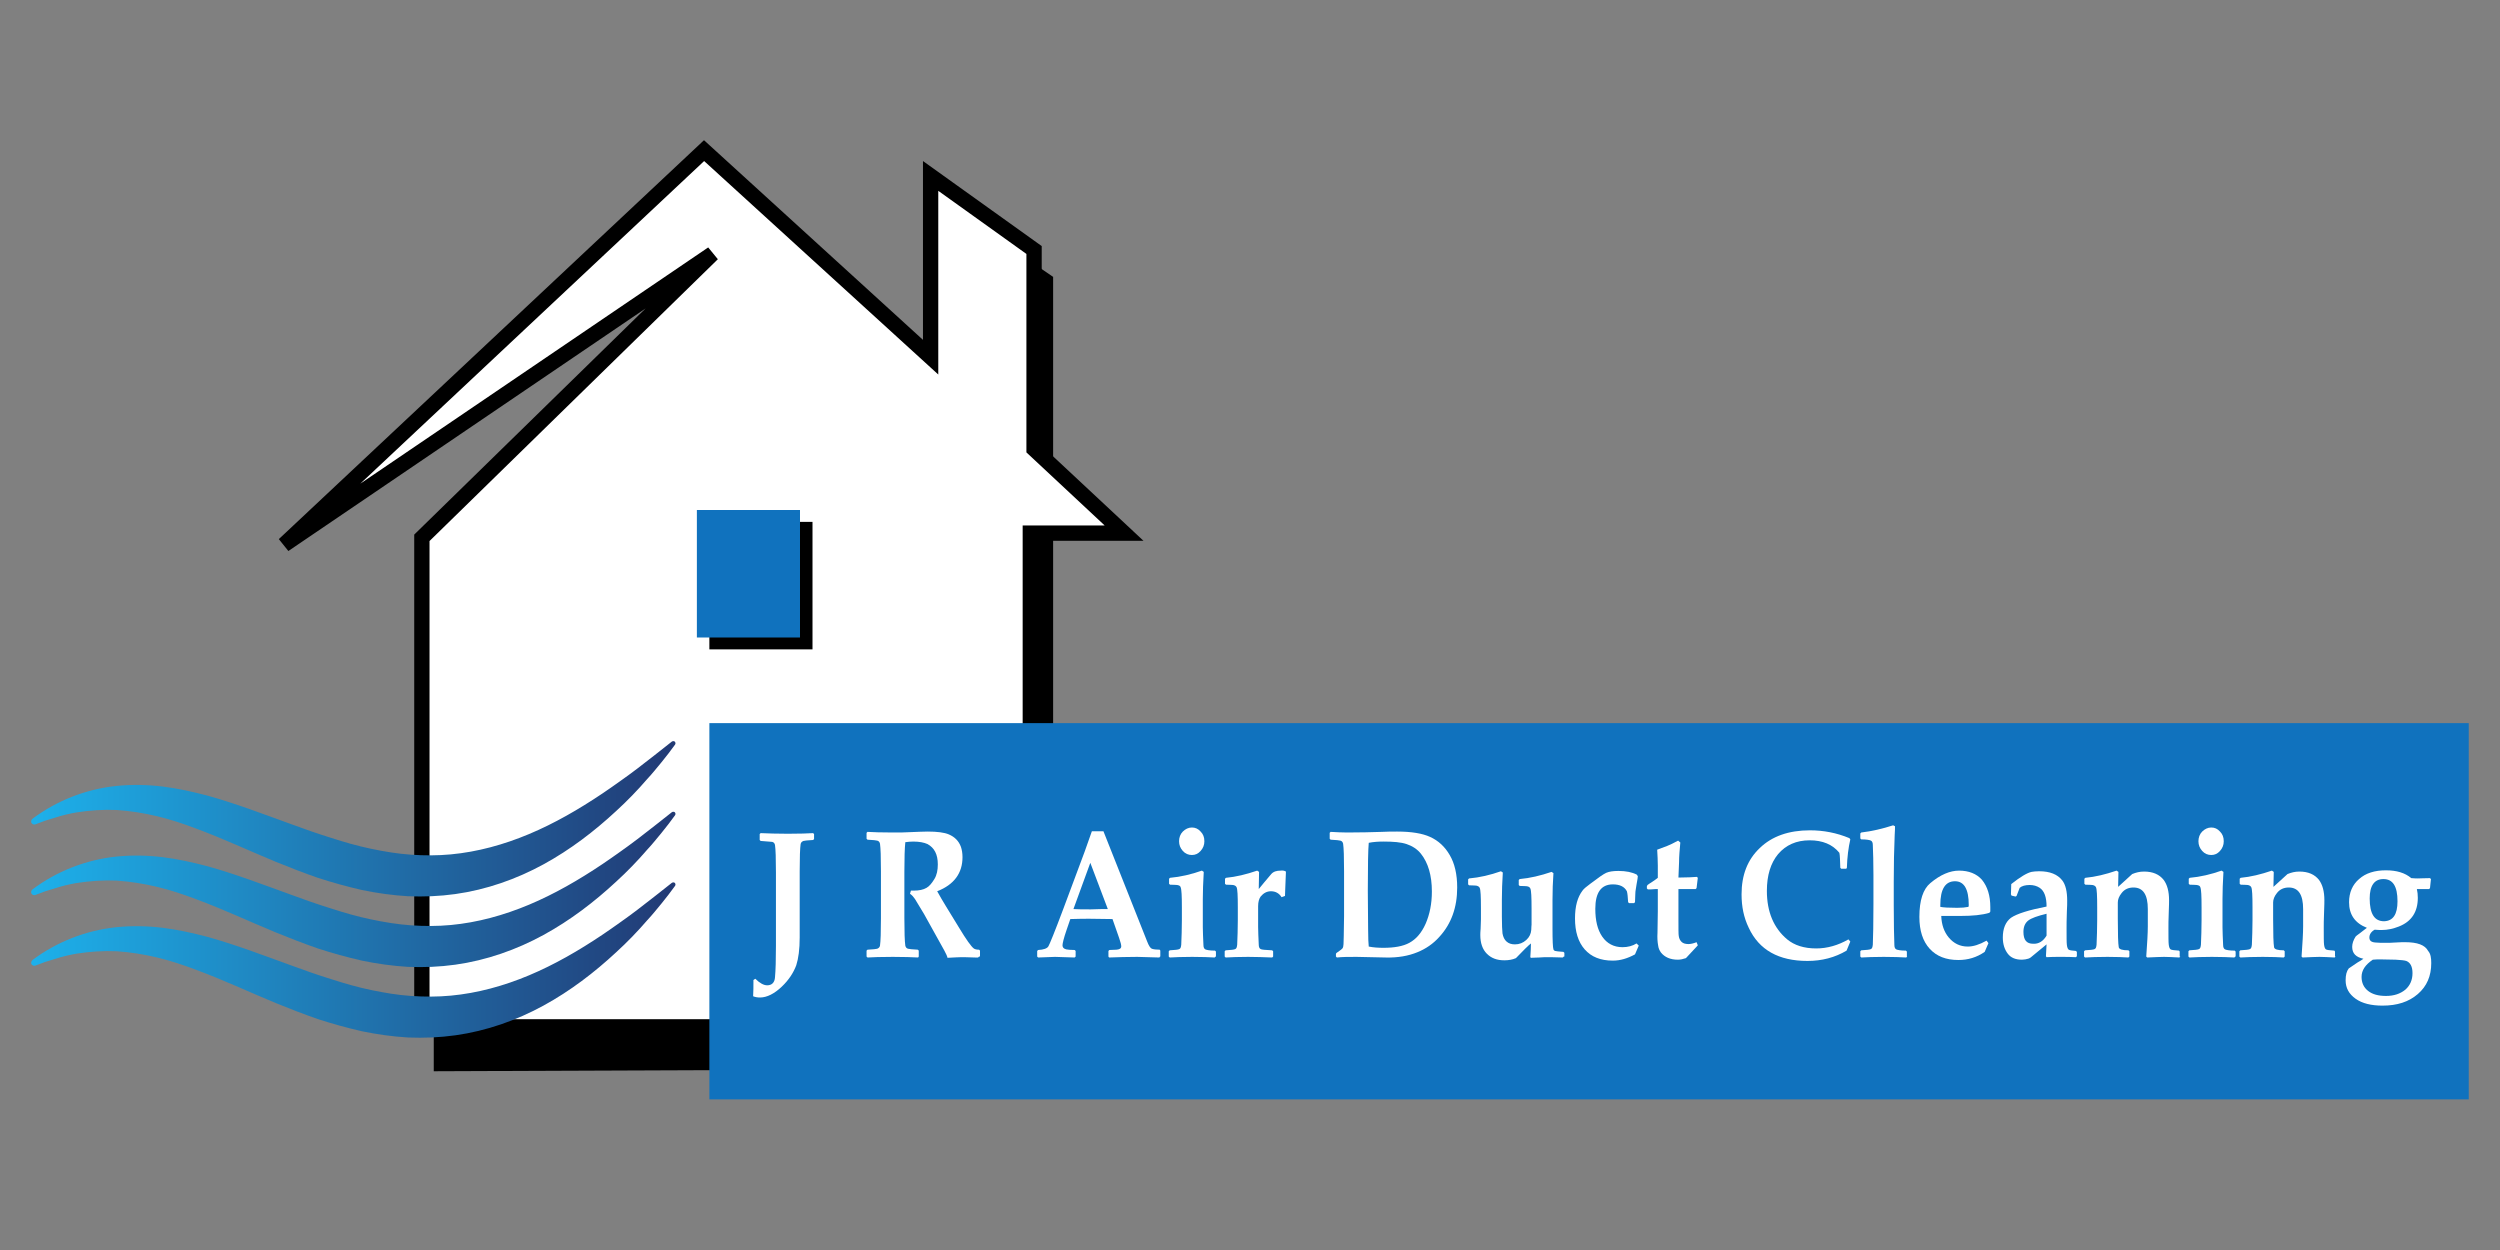
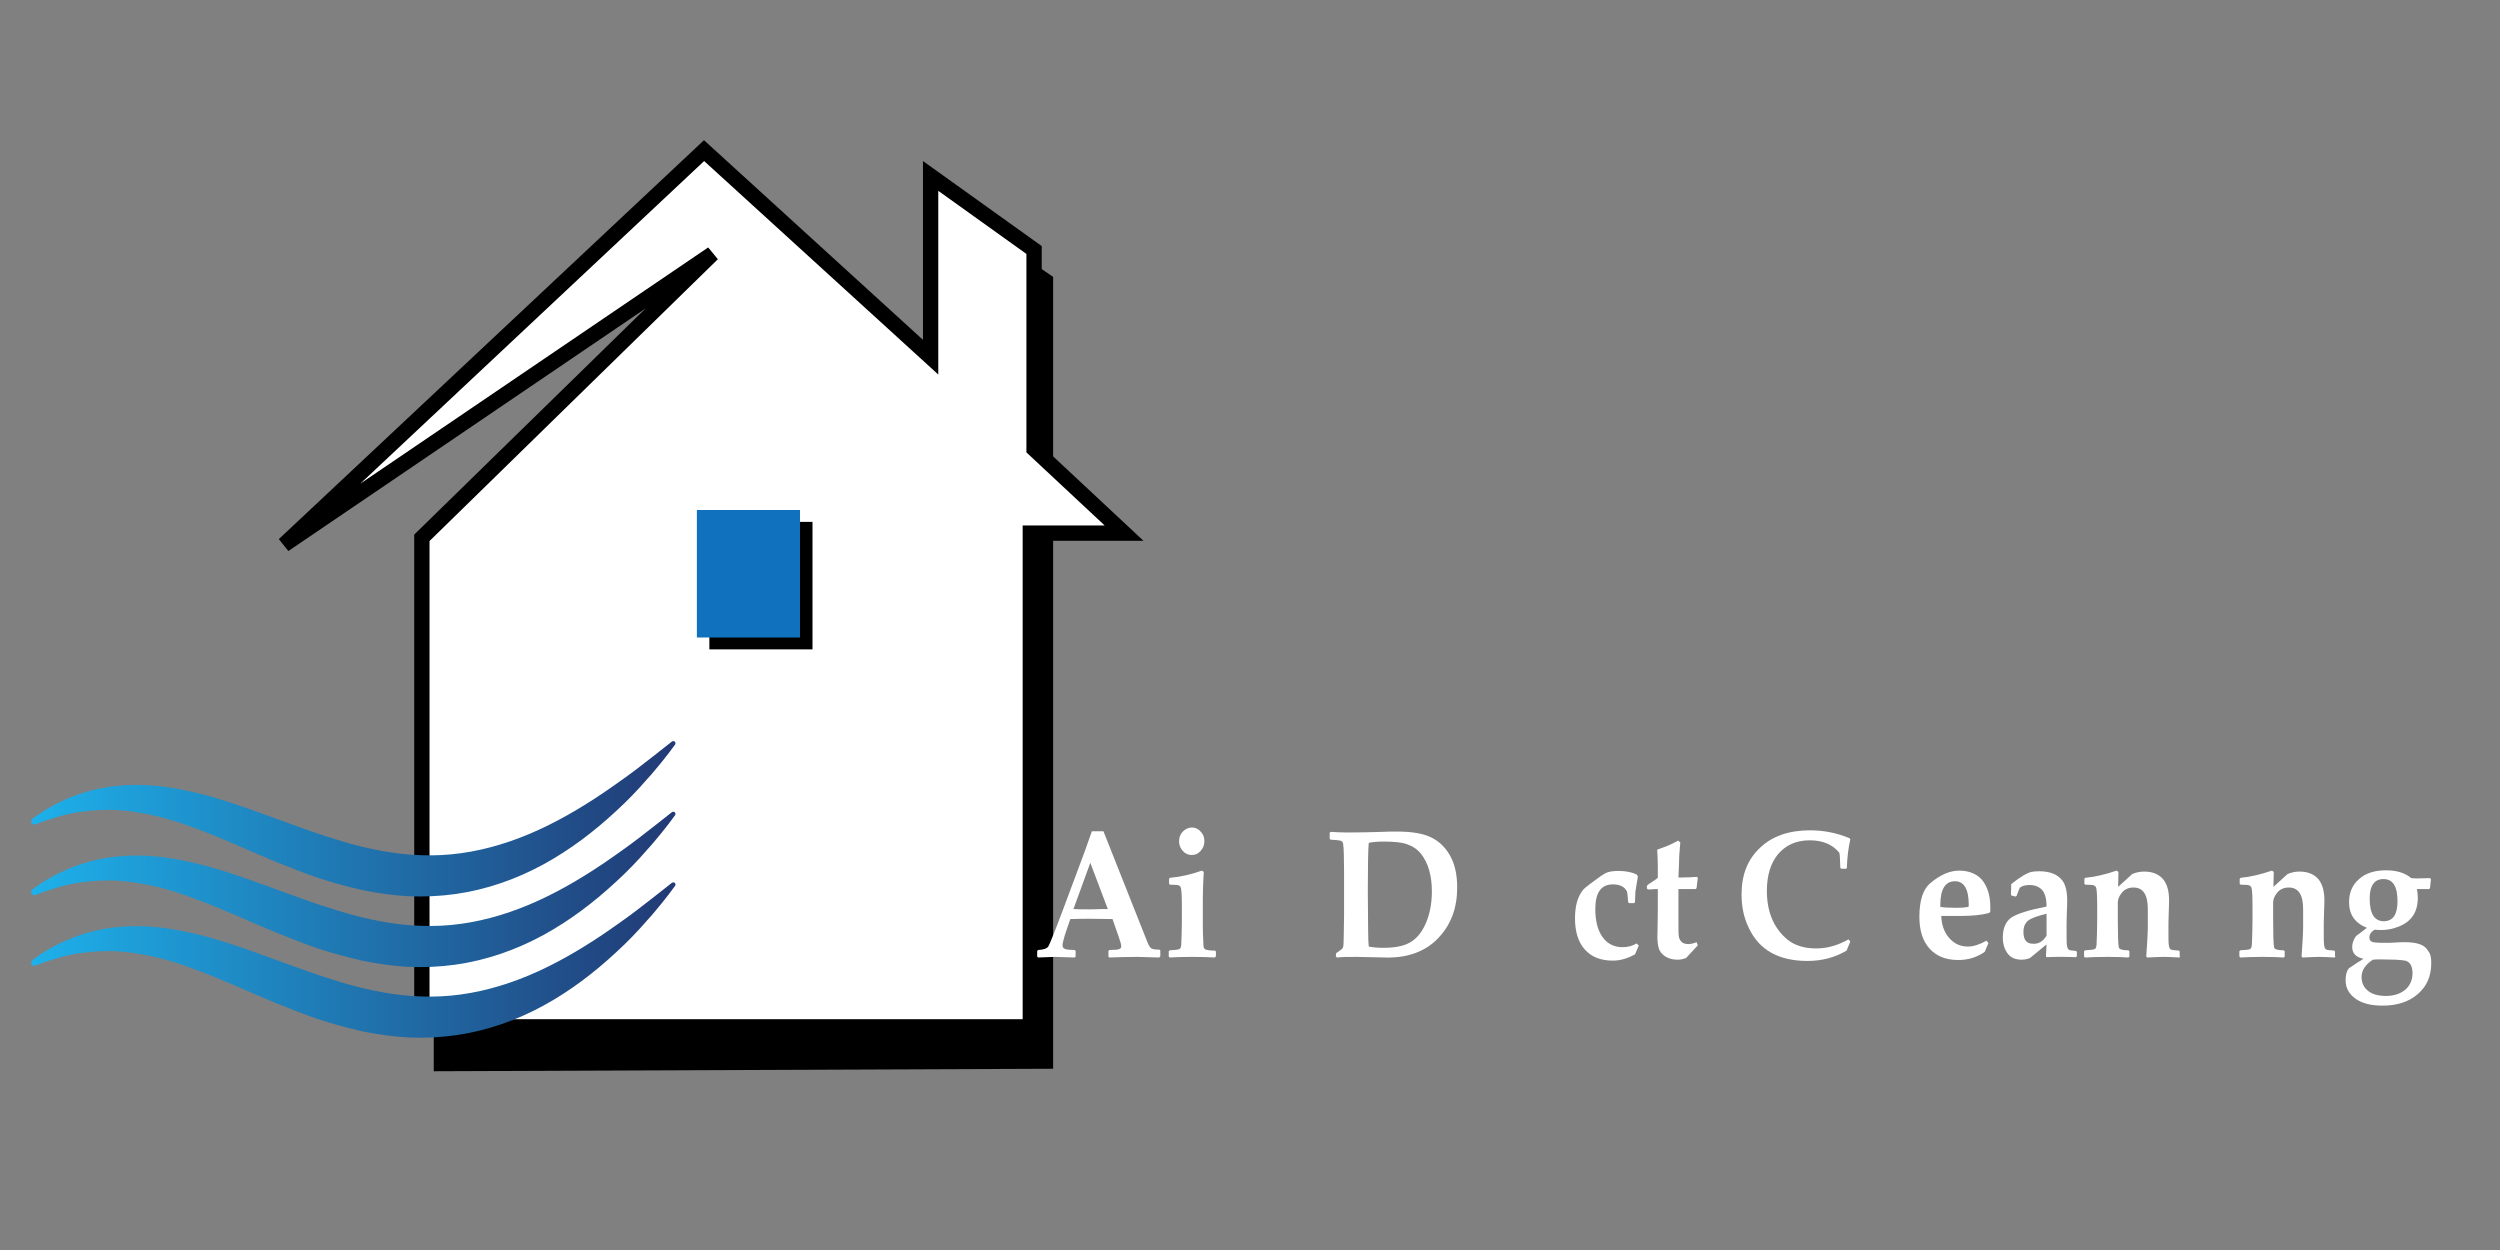
<svg xmlns="http://www.w3.org/2000/svg" version="1.1" id="Layer_2" x="0px" y="0px" viewBox="0 0 800 400" style="enable-background:new 0 0 800 400;" xml:space="preserve">
  <rect x="0" y="0" width="800" height="400" fill="#808080" stroke="none" />
  <style type="text/css">
	.st0{fill:#FFFFFF;stroke:#000000;stroke-width:4.898;stroke-miterlimit:10;}
	.st1{fill:#1072BE;}
	.st2{fill:#FFFFFF;}
	.st3{fill:url(#SVGID_1_);}
	.st4{fill:url(#SVGID_00000140728200792380330770000005395937516487896724_);}
	.st5{fill:url(#SVGID_00000020388980123058029870000014515717825121683624_);}
</style>
  <g>
    <g>
      <polyline points="337,342 138.8,342.8 138.8,180.2 231.9,89.4 229.2,56.3 301.7,122.4 301.7,64.5 337,88.6   " />
      <polygon class="st0" points="90.9,174.3 225.3,48.2 297.8,114.3 297.8,56.3 330.9,80 330.9,143.7 359.7,170.6 329.7,170.6     329.7,328.6 135,328.6 135,172.1 228,81.2   " />
      <rect x="227" y="167" width="33" height="40.8" />
      <rect x="223" y="163.2" class="st1" width="33" height="40.8" />
    </g>
    <g>
-       <rect x="227" y="231.4" class="st1" width="563" height="120.4" />
      <g>
        <g>
          <path class="st2" d="M260.5,268.5l-0.3,0.3c-1.8,0.1-2.8,0.2-3.1,0.3c-0.5,0.2-0.8,0.5-0.9,1c-0.2,1.4-0.3,4.3-0.3,8.8v21.1      c0,3.8-0.4,6.7-1.1,8.9c-0.9,2.4-2.4,4.7-4.6,6.8c-2.4,2.3-4.8,3.5-7,3.5c-0.7,0-1.5-0.1-2.2-0.4c0.1-1.4,0.1-3.2,0.1-5.2      l0.6-0.4c1.4,1.4,2.7,2.1,3.8,2.1c1.5,0,2.4-0.9,2.5-2.6c0.2-2.2,0.3-5.6,0.3-10v-23.5c0-4.5-0.1-7.4-0.3-8.8      c-0.1-0.5-0.4-0.9-0.9-1c-0.1,0-1.4-0.1-3.7-0.3l-0.3-0.3v-1.9l0.3-0.3c2.4,0.1,5.3,0.2,8.7,0.2c3.8,0,6.5-0.1,8.1-0.2l0.3,0.3      V268.5z" />
        </g>
        <g>
          <path class="st2" d="M313.3,306.1l-0.3,0.3c-0.1,0-0.5,0-1,0c-2.4-0.1-3.9-0.1-4.5-0.1c-0.9,0-2.3,0.1-4.3,0.2      c-0.1-0.5-0.4-1.2-1-2.3l-6.5-11.7l-2.9-4.8c-0.4-0.6-0.9-1.2-1.6-1.7l0.3-1c0.4,0,0.7,0,0.9,0c1.7,0,3.1-0.3,4.1-0.9      c0.9-0.5,1.7-1.5,2.5-2.8c0.8-1.3,1.1-2.9,1.1-4.7c0-3.2-1.1-5.3-3.3-6.5c-1.1-0.5-2.6-0.8-4.6-0.8c-0.9,0-1.7,0.1-2.5,0.2      c-0.2,1.9-0.3,5-0.3,9.5v14.8c0,4.5,0.1,7.4,0.3,8.8c0.1,0.5,0.4,0.9,0.9,1c0.3,0.1,1.3,0.2,3.1,0.3l0.3,0.3v1.9l-0.2,0.3      c-1.8-0.1-4.5-0.2-8.1-0.2c-3.8,0-6.5,0.1-8.1,0.2l-0.3-0.3v-1.9l0.3-0.3c1.8-0.1,2.8-0.2,3.1-0.3c0.5-0.2,0.8-0.5,0.9-1      c0.2-1.4,0.3-4.3,0.3-8.8v-15c0-4.5-0.1-7.4-0.3-8.8c-0.1-0.5-0.4-0.9-0.9-1c-0.3-0.1-1.3-0.2-3.1-0.3l-0.3-0.3v-1.9l0.3-0.3      c1.7,0.1,4.4,0.2,8.1,0.2c2.1,0,3.9,0,5.2-0.1c2.7-0.1,4.6-0.2,6-0.2c3,0,5.3,0.3,6.7,0.9c1.9,0.8,3.2,2.1,3.9,4      c0.3,0.9,0.5,2,0.5,3.3c0,5.1-2.7,8.8-8.1,10.9c0.9,1.6,1.8,3.2,2.8,4.8l4.1,6.7c2.4,4,4,6.2,4.8,6.8c0.4,0.3,1,0.4,1.7,0.4      l0.3,0.3V306.1z" />
        </g>
        <g>
          <path class="st2" d="M371.2,306.1l-0.2,0.3c-3.9-0.1-6.3-0.2-7.1-0.2c-3.2,0-6.2,0.1-9,0.2l-0.2-0.3v-1.8l0.3-0.3l2.3-0.1      c1-0.1,1.5-0.4,1.5-1.1c0-0.4-0.2-1.3-0.7-2.7l-2.1-6c-2.4,0-4.9-0.1-7.4-0.1c-1.4,0-3.4,0-6.1,0.1l-1.2,3.5      c-0.9,2.6-1.3,4.3-1.3,4.9c0,0.7,0.4,1.1,1.2,1.3c0.5,0.1,1.4,0.2,2.7,0.2l0.3,0.3v1.8l-0.3,0.3c-3.3-0.1-5.3-0.2-6.3-0.2      c-0.7,0-2.5,0.1-5.4,0.2l-0.3-0.3v-1.8l0.3-0.3c1.8-0.1,2.9-0.5,3.3-1.2c0.4-0.7,2-4.6,4.7-11.8l6.9-18.5      c0.5-1.4,1.3-3.6,2.3-6.5h3.7l14,35.3c0.5,1.3,1,2.1,1.5,2.3c0.6,0.2,1.4,0.3,2.5,0.3l0.2,0.3V306.1z M354.5,290.9l-5.6-14.8      l-5.4,14.8c1.4,0.1,3.3,0.1,5.6,0.1C351.3,290.9,353.1,290.9,354.5,290.9z" />
        </g>
        <g>
          <path class="st2" d="M389,306.1l-0.3,0.3c-1.7-0.1-4.1-0.2-7.2-0.2c-3.1,0-5.5,0.1-7.2,0.2l-0.3-0.3v-1.7l0.3-0.3      c1.7-0.1,2.7-0.2,3.1-0.4c0.4-0.2,0.5-0.6,0.6-1.4c0.1-2.5,0.2-5.1,0.2-7.9v-4c0-3.7-0.1-5.8-0.4-6.5c-0.1-0.4-0.5-0.6-1.1-0.7      c-0.2,0-1-0.1-2.3-0.1l-0.3-0.3v-1.6l0.3-0.3c3.4-0.3,6.8-1.1,10.2-2.3l0.6,0.4c-0.2,3.4-0.3,6.3-0.3,8.7v9      c0,1.4,0.1,3.3,0.2,5.7c0,0.7,0.2,1.2,0.6,1.4c0.4,0.2,1.5,0.4,3.1,0.4l0.3,0.3V306.1z M385.4,269.2c0,1.2-0.4,2.2-1.2,3.1      c-0.8,0.9-1.7,1.3-2.8,1.3c-1.1,0-2.1-0.4-2.9-1.3c-0.8-0.9-1.2-1.9-1.2-3.1c0-1.2,0.4-2.3,1.2-3.1c0.8-0.8,1.8-1.3,2.9-1.3      c1.1,0,2,0.4,2.8,1.3C385,266.9,385.4,267.9,385.4,269.2z" />
        </g>
        <g>
-           <path class="st2" d="M411.5,278.9l-0.2,5c0,0.8-0.1,1.8-0.1,2.8l-1.1,0.4c-0.8-1.3-2-1.9-3.4-1.9c-1.3,0-2.4,0.6-3.3,1.7      c-0.5,0.7-0.8,1.7-0.8,3.1v6.6c0,1.4,0.1,3.3,0.2,5.7c0,0.7,0.2,1.2,0.6,1.4c0.3,0.2,1.6,0.3,3.7,0.4l0.3,0.3v1.7l-0.3,0.3      c-2.6-0.1-5.2-0.2-7.7-0.2c-3.1,0-5.5,0.1-7.2,0.2l-0.3-0.3v-1.7l0.3-0.3c1.7-0.1,2.7-0.2,3.1-0.4c0.4-0.2,0.5-0.6,0.6-1.4      c0.1-2.5,0.2-5.1,0.2-7.9v-4c0-3.8-0.1-5.9-0.4-6.5c-0.2-0.4-0.6-0.6-1.1-0.7c-0.2,0-1-0.1-2.3-0.1l-0.3-0.3v-1.6l0.3-0.3      c3.2-0.3,6.5-1.1,10-2.3l0.6,0.4l-0.1,5.5c1.1-1.4,2.4-2.9,4-4.8c0.7-0.8,1.7-1.1,3-1.1C410.4,278.5,411,278.6,411.5,278.9z" />
-         </g>
+           </g>
        <g>
          <path class="st2" d="M466.3,284c0,6.4-1.9,11.7-5.8,15.9c-1.9,2.1-4.2,3.7-6.9,4.8c-2.9,1.2-6.3,1.8-10.2,1.7l-9.3-0.2      c-2.5,0-4.6,0-6.3,0.2l-0.3-0.3v-0.8l0.1-0.3c1.3-0.9,2-1.4,2.1-1.7c0.2-0.3,0.3-1.6,0.3-3.8l0.1-6.3v-14.4      c0-4.5-0.1-7.4-0.3-8.8c-0.1-0.5-0.4-0.9-0.9-1c-0.3-0.1-1.3-0.2-3.1-0.3l-0.3-0.3v-1.9l0.3-0.3c1.9,0.1,3.6,0.2,5.3,0.2      c4.1,0,7.8-0.1,11.1-0.2c1.6-0.1,3.3-0.1,4.9-0.1c4.6,0,8.1,0.6,10.5,1.7c2.7,1.2,4.8,3.2,6.3,5.8      C465.5,276.3,466.3,279.8,466.3,284z M458.2,285.3c0-5.2-1.2-9.2-3.5-12.1c-1.2-1.5-2.8-2.5-4.6-3.1c-1.8-0.6-4.2-0.8-7.4-0.8      c-1.6,0-3.2,0.1-4.7,0.4c-0.2,2.1-0.3,7.2-0.3,15.3l0.1,12.4c0,2.8,0.1,4.6,0.2,5.5c1.5,0.3,3.1,0.4,4.7,0.4      c3.5,0,6.3-0.5,8.3-1.6c2.2-1.2,3.9-3.2,5.2-6.1C457.5,292.6,458.2,289.2,458.2,285.3z" />
        </g>
        <g>
-           <path class="st2" d="M500.4,306.1l-0.3,0.3c-2.6-0.1-4.3-0.1-5-0.1c-0.6,0-1.4,0-2.6,0.1c-1.1,0-2,0.1-2.6,0.1l-0.2-0.2      c0.1-1.5,0.2-3,0.2-4.4c-0.9,0.7-2.5,2.3-4.8,4.7c-1.1,0.5-2.4,0.7-3.7,0.7c-2.4,0-4.2-0.7-5.6-2.1c-1.4-1.4-2.1-3.4-2.1-6      c0-0.3,0-1,0.1-2c0-1,0.1-2,0.1-3v-3.6c0-3.7-0.1-5.9-0.4-6.5c-0.2-0.4-0.6-0.6-1.1-0.7c-0.2,0-1-0.1-2.3-0.1l-0.3-0.3v-1.6      l0.3-0.3c3.4-0.3,6.8-1.1,10.2-2.3l0.6,0.4c-0.2,3.1-0.3,6-0.3,8.7v5.5c0,2.6,0.1,4.3,0.2,5.3c0.2,1.1,0.6,2,1.3,2.6      c0.7,0.6,1.5,0.9,2.7,0.9c1.4,0,2.6-0.5,3.6-1.4c1-0.9,1.5-2,1.6-3.2c0-0.9,0.1-1.5,0.1-1.7v-5.1c0-3.7-0.1-5.9-0.4-6.5      c-0.2-0.4-0.5-0.6-1.1-0.7c-0.2,0-1-0.1-2.3-0.1l-0.3-0.3v-1.6l0.3-0.3c3.3-0.3,6.7-1.1,10.2-2.3l0.6,0.4      c-0.2,2.8-0.3,5.7-0.3,8.7v8.9c0,4,0.1,6.2,0.3,6.8c0.1,0.3,0.3,0.4,0.5,0.5c0.4,0.1,1.3,0.2,2.7,0.3l0.3,0.3V306.1z" />
-         </g>
+           </g>
        <g>
          <path class="st2" d="M524.4,302.6l-1.2,2.8c-2.4,1.3-4.7,2-7.1,2c-3.9,0-6.9-1.2-9-3.6c-2.1-2.4-3.1-5.7-3.1-9.9      c0-3.9,0.8-6.8,2.4-8.9c0.4-0.6,1.3-1.3,2.5-2.2c2.5-1.9,4.2-3.1,5.1-3.5c0.9-0.4,2.2-0.6,3.9-0.6c2.4,0,4.4,0.4,5.9,1.2      l0.3,0.5c0,0.2-0.1,1.1-0.4,2.6l-0.3,1.9c-0.1,0.3-0.1,1.6-0.2,3.8l-0.3,0.3h-1.6l-0.3-0.3c-0.1-1.7-0.2-2.8-0.4-3.5      c-0.8-1.5-2.3-2.2-4.5-2.2c-3.7,0-5.6,2.6-5.6,7.8c0,3.8,0.7,6.7,2.2,8.9c1.5,2.2,3.7,3.4,6.5,3.4c1.7,0,3.2-0.4,4.5-1.2      L524.4,302.6z" />
        </g>
        <g>
          <path class="st2" d="M543.3,302.5c-0.1,0.2-0.5,0.5-1.1,1.2c-1,1.1-1.9,2-2.7,2.9c-0.9,0.3-1.7,0.5-2.6,0.5      c-2.4,0-4.2-0.8-5.4-2.3c-0.5-0.7-0.8-1.4-0.9-2.3c-0.2-1-0.3-2.4-0.2-4.1l0.1-6.8v-7.1h-0.7l-1.4,0.1h-1.1l-0.3-0.3v-0.7      l0.2-0.4c0.3-0.2,0.8-0.6,1.5-1c0.8-0.5,1.4-1,1.8-1.3V277c0-1.6-0.1-3.3-0.2-5.1c1.3-0.5,2.4-0.9,3.2-1.2      c0.8-0.3,2-0.9,3.5-1.7l0.7,0.6c-0.2,2.3-0.4,4.4-0.4,6.3l-0.2,4.9h0.9c1.9,0,3.6-0.1,5-0.2l0.3,0.3l-0.4,3.3l-0.3,0.3h-5.5v9.6      c0,3.1,0,4.9,0.1,5.4c0.1,0.8,0.4,1.4,0.9,1.9c0.5,0.5,1.3,0.7,2.2,0.7c0.7,0,1.6-0.2,2.6-0.6L543.3,302.5z" />
        </g>
        <g>
          <path class="st2" d="M592.1,301.3l-1.2,2.9c-3.7,2.2-7.9,3.3-12.5,3.3c-9.2,0-15.5-3.5-18.8-10.6c-1.6-3.3-2.3-6.8-2.3-10.7      c0-6.2,1.9-11.1,5.8-14.8c3.9-3.8,9.3-5.7,16.1-5.7c4.3,0,8.5,0.8,12.6,2.5l0.3,0.4c-0.6,2.6-1,5.7-1.1,9.1l-0.2,0.3h-1.6      l-0.3-0.3c-0.1-2.3-0.1-3.9-0.3-4.8c-2.2-2.7-5.4-4-9.5-4c-4.3,0-7.6,1.5-10.1,4.4c-2.4,2.9-3.6,6.8-3.6,11.8      c0,6.7,2.2,11.9,6.5,15.5c2.3,1.9,5.4,2.9,9.3,2.9c3.5,0,7-1,10.3-2.9L592.1,301.3z" />
        </g>
        <g>
-           <path class="st2" d="M610.3,306.1l-0.3,0.3c-1.7-0.1-4.1-0.2-7.2-0.2c-3.1,0-5.5,0.1-7.2,0.2l-0.3-0.3v-1.7l0.3-0.3      c1.7-0.1,2.7-0.2,3.1-0.4c0.4-0.2,0.5-0.6,0.6-1.4c0.1-2.5,0.2-6.7,0.2-12.9V280c0-4-0.1-7.2-0.2-9.6c0-0.7-0.2-1.2-0.6-1.4      c-0.4-0.2-1.4-0.4-3.1-0.4l-0.3-0.3v-1.6l0.3-0.3c3.4-0.4,6.8-1.2,10.2-2.3l0.6,0.3c0,0.5,0,1.4-0.1,2.8      c-0.2,4.5-0.3,9.5-0.3,15v7.3c0,6.1,0.1,10.4,0.2,12.9c0,0.7,0.2,1.2,0.6,1.4c0.4,0.2,1.5,0.4,3.1,0.4l0.3,0.3V306.1z" />
-         </g>
+           </g>
        <g>
          <path class="st2" d="M636.9,290.3c0,0.3,0,0.8,0,1.4l-0.3,0.4c-2.3,0.7-5.4,1-9.2,1c-0.7,0-1.7,0-3.1,0c-1.4,0-2.4,0-3.1,0      c0.1,2.8,0.9,5.1,2.4,6.9c1.6,1.9,3.6,2.9,6.1,2.9c1.7,0,3.7-0.6,6-1.9l0.6,0.8l-1.2,2.8c-2.6,1.8-5.4,2.6-8.4,2.6      c-4,0-7-1.2-9.2-3.6c-2.2-2.4-3.3-5.8-3.3-10.2c0-5.3,1.2-8.9,3.5-10.8c3.2-2.7,6.3-4,9.2-4c3.1,0,5.6,1,7.3,2.9      C636,283.7,636.9,286.6,636.9,290.3z M630,289.6c0-5.1-1.5-7.6-4.4-7.6c-3.1,0-4.7,2.5-4.7,7.6v0.6c1,0.2,2.8,0.3,5.4,0.3      c1.4,0,2.6-0.1,3.6-0.3C630,289.9,630,289.7,630,289.6z" />
        </g>
        <g>
          <path class="st2" d="M664.6,306l-0.3,0.3c-1.5-0.1-3.2-0.1-5.1-0.1c-1.5,0-2.9,0-4.3,0.1l-0.2-0.3l0.2-3.8l-5.1,4.2      c-0.4,0.3-1,0.5-1.7,0.6c-0.3,0-0.7,0.1-1.1,0.1c-2,0-3.5-0.6-4.5-1.9c-1-1.3-1.6-3-1.6-5.2c0-2.9,0.9-5,2.6-6.3      c1.9-1.3,5.7-2.5,11.4-3.6c0-3-0.7-5-2.2-6c-0.9-0.6-2-0.9-3.2-0.9c-1.4,0-2.5,0.3-3.2,0.9l-1,2.6l-0.3,0.2l-1.3-0.3l-0.2-0.4      l0.1-3.3c2.9-2.3,5.1-3.6,6.5-3.9c0.6-0.1,1.4-0.2,2.4-0.2c3.5,0,5.9,1,7.4,2.9c1.1,1.4,1.6,3.6,1.6,6.5c0,0.7,0,1.9-0.1,3.5      c-0.1,2.6-0.1,4.4-0.1,5.3c0,2.8,0,4.7,0.1,5.4c0.1,0.8,0.3,1.3,0.6,1.5c0.3,0.2,1.1,0.3,2.3,0.4l0.3,0.3V306z M654.9,299.4v-7      c-2.9,0.7-4.9,1.4-5.9,2.2c-1,0.8-1.5,2-1.5,3.6c0,2.6,1,3.8,3.1,3.8C652.4,302.1,653.8,301.2,654.9,299.4z" />
        </g>
        <g>
          <path class="st2" d="M697.7,306.1l-0.3,0.3c-1.9-0.1-3.6-0.2-4.9-0.2c-1.2,0-3,0.1-5.4,0.2l-0.3-0.3c0.3-4.2,0.5-7.5,0.5-9.7      v-5.5c0-4.6-1.5-6.9-4.6-6.9c-1.6,0-2.9,0.6-3.8,1.8c-0.8,1-1.2,2-1.2,3v5.3c0,4.9,0.1,7.9,0.3,9c0.1,0.7,1.2,1,3.1,1l0.3,0.3      v1.7l-0.3,0.3c-1.5-0.1-3.7-0.2-6.7-0.2c-3.1,0-5.5,0.1-7.2,0.2l-0.3-0.3v-1.7l0.3-0.3c1.7-0.1,2.7-0.2,3.1-0.4      c0.4-0.2,0.5-0.6,0.6-1.4c0.1-2.5,0.2-5.1,0.2-7.9v-4c0-3.8-0.1-5.9-0.4-6.5c-0.2-0.4-0.6-0.6-1.1-0.7c-0.2,0-1-0.1-2.3-0.1      l-0.3-0.3v-1.6l0.3-0.3c3.2-0.3,6.5-1.1,10-2.3l0.6,0.4l-0.1,4.8l4.5-4.1c1.2-0.5,2.4-0.8,3.8-0.8c2.8,0,4.9,0.9,6.3,2.7      c1.1,1.5,1.7,3.6,1.7,6.5c0,0.3,0,1.6-0.1,3.9c-0.1,2.3-0.1,3.9-0.1,4.9c0,2.8,0,4.7,0.1,5.4c0.1,0.8,0.3,1.3,0.6,1.5      c0.3,0.2,1.2,0.3,2.7,0.4l0.2,0.3V306.1z" />
        </g>
        <g>
-           <path class="st2" d="M715.3,306.1l-0.3,0.3c-1.7-0.1-4.1-0.2-7.2-0.2c-3.1,0-5.5,0.1-7.2,0.2l-0.3-0.3v-1.7l0.3-0.3      c1.7-0.1,2.7-0.2,3.1-0.4c0.4-0.2,0.5-0.6,0.6-1.4c0.1-2.5,0.2-5.1,0.2-7.9v-4c0-3.7-0.1-5.8-0.4-6.5c-0.1-0.4-0.5-0.6-1.1-0.7      c-0.2,0-1-0.1-2.3-0.1l-0.3-0.3v-1.6l0.3-0.3c3.4-0.3,6.8-1.1,10.2-2.3l0.6,0.4c-0.2,3.4-0.3,6.3-0.3,8.7v9      c0,1.4,0.1,3.3,0.2,5.7c0,0.7,0.2,1.2,0.6,1.4c0.4,0.2,1.5,0.4,3.1,0.4l0.3,0.3V306.1z M711.6,269.2c0,1.2-0.4,2.2-1.2,3.1      c-0.8,0.9-1.7,1.3-2.8,1.3c-1.1,0-2.1-0.4-2.9-1.3c-0.8-0.9-1.2-1.9-1.2-3.1c0-1.2,0.4-2.3,1.2-3.1c0.8-0.8,1.8-1.3,2.9-1.3      c1.1,0,2,0.4,2.8,1.3C711.2,266.9,711.6,267.9,711.6,269.2z" />
-         </g>
+           </g>
        <g>
          <path class="st2" d="M747.4,306.1l-0.3,0.3c-1.9-0.1-3.6-0.2-4.9-0.2c-1.2,0-3,0.1-5.4,0.2l-0.3-0.3c0.3-4.2,0.5-7.5,0.5-9.7      v-5.5c0-4.6-1.5-6.9-4.6-6.9c-1.6,0-2.9,0.6-3.8,1.8c-0.8,1-1.2,2-1.2,3v5.3c0,4.9,0.1,7.9,0.3,9c0.1,0.7,1.2,1,3.1,1l0.3,0.3      v1.7l-0.3,0.3c-1.5-0.1-3.7-0.2-6.7-0.2c-3.1,0-5.5,0.1-7.2,0.2l-0.3-0.3v-1.7l0.3-0.3c1.7-0.1,2.7-0.2,3.1-0.4      c0.4-0.2,0.5-0.6,0.6-1.4c0.1-2.5,0.2-5.1,0.2-7.9v-4c0-3.8-0.1-5.9-0.4-6.5c-0.2-0.4-0.6-0.6-1.1-0.7c-0.2,0-1-0.1-2.3-0.1      l-0.3-0.3v-1.6l0.3-0.3c3.2-0.3,6.5-1.1,10-2.3l0.6,0.4l-0.1,4.8l4.5-4.1c1.2-0.5,2.4-0.8,3.8-0.8c2.8,0,4.9,0.9,6.3,2.7      c1.1,1.5,1.7,3.6,1.7,6.5c0,0.3,0,1.6-0.1,3.9c-0.1,2.3-0.1,3.9-0.1,4.9c0,2.8,0,4.7,0.1,5.4c0.1,0.8,0.3,1.3,0.6,1.5      c0.3,0.2,1.2,0.3,2.7,0.4l0.2,0.3V306.1z" />
        </g>
        <g>
          <path class="st2" d="M778,308.2c0,4.1-1.4,7.4-4.3,9.9c-2.9,2.5-6.6,3.7-11.3,3.7c-3.6,0-6.5-0.7-8.6-2.2      c-2.1-1.5-3.2-3.4-3.2-5.9c0-1.7,0.3-2.9,1-3.8c0.1-0.1,1-0.7,2.8-1.9c0.9-0.5,1.5-0.9,1.9-1.2c-2.4-0.5-3.6-1.7-3.6-3.8      c0-1.1,0.4-2.2,1.1-3.3c0.1-0.1,0.5-0.5,1.4-1.1c0.4-0.3,1.2-0.9,2.2-1.7c-3.8-1.5-5.7-4.2-5.7-8.2c0-3.1,1.1-5.6,3.2-7.4      c2.1-1.9,5-2.8,8.6-2.8c3.4,0,6.1,0.8,8.1,2.5c1.1,0.1,1.8,0.1,2.1,0.1c0.9,0,2.2-0.1,3.9-0.1l0.3,0.3l-0.3,2.9l-0.3,0.3h-3.9      c0.2,0.9,0.3,1.8,0.3,2.8c0,4.5-2,7.6-6.1,9.2c-1.8,0.7-3.6,1.1-5.4,1.1c-0.6,0-1.4,0-2.3-0.1c-1.1,0.6-1.7,1.5-1.7,2.5      c0,1,0.6,1.5,1.9,1.6c0.7,0.1,2,0.1,3.7,0.1c0.5,0,1.5,0,2.8-0.1c1.4-0.1,2.4-0.1,3-0.1c4,0,6.4,0.9,7.4,2.8      C777.8,305.2,778,306.5,778,308.2z M772,311.4c0-2.1-0.7-3.4-2-3.9c-0.6-0.2-1.7-0.3-3.4-0.4l-5-0.1c-0.6,0-1.3,0-2.3,0.1      c-2.4,1.6-3.6,3.4-3.6,5.5c0,1.9,0.7,3.4,2.1,4.5c1.4,1.1,3.3,1.6,5.7,1.6c2.6,0,4.6-0.7,6.2-2C771.2,315.4,772,313.6,772,311.4      z M767.2,288.4c0-4.8-1.5-7.1-4.5-7.1c-2.9,0-4.4,2.1-4.4,6.2c0,4.9,1.5,7.3,4.6,7.3C765.8,294.7,767.2,292.6,767.2,288.4z" />
        </g>
      </g>
    </g>
    <g>
      <linearGradient id="SVGID_1_" gradientUnits="userSpaceOnUse" x1="4.18" y1="262.012" x2="222.261" y2="262.012">
        <stop offset="0" style="stop-color:#1DB4EE" />
        <stop offset="1" style="stop-color:#223671" />
      </linearGradient>
      <path class="st3" d="M10.4,262c7.6-5.7,17-9.5,26.9-10.5c4.9-0.5,9.9-0.4,14.8,0.2c4.9,0.6,9.7,1.7,14.3,2.9    c9.3,2.6,18.1,6,26.7,9.1c4.3,1.6,8.6,3.1,12.8,4.4c4.3,1.4,8.5,2.6,12.8,3.5c4.3,0.9,8.5,1.6,12.8,1.9c4.3,0.3,8.5,0.3,12.8-0.1    c8.5-0.8,16.9-3.1,25-6.5c8.1-3.4,15.9-7.9,23.5-13c1.9-1.3,3.8-2.6,5.6-3.9c1.9-1.3,3.7-2.7,5.6-4.1c3.7-2.8,7.3-5.7,11-8.6l0,0    c0.3-0.2,0.8-0.2,1,0.1c0.2,0.3,0.2,0.6,0,0.9c-1.4,1.9-2.8,3.8-4.3,5.6c-1.5,1.8-3,3.7-4.6,5.4c-3.1,3.6-6.4,7-9.9,10.2    c-7,6.5-14.7,12.4-23.3,17.1c-8.6,4.7-18.2,8.1-28.2,9.5c-5,0.7-10.1,0.9-15.1,0.7c-5-0.3-10-1-14.8-2c-4.8-1.1-9.5-2.4-14.1-3.9    c-4.6-1.6-9-3.3-13.4-5.1c-8.7-3.6-17-7.5-25.4-10.6c-4.2-1.6-8.4-3-12.6-4c-4.2-1-8.5-1.7-12.9-2c-4.3-0.2-8.7,0.1-13.1,0.8    c-2.2,0.4-4.4,0.9-6.5,1.6c-1.1,0.3-2.2,0.7-3.3,1c-1.1,0.4-2.1,0.8-3.2,1.2l0,0c-0.5,0.2-1.1-0.1-1.3-0.6    C9.9,262.7,10.1,262.2,10.4,262z" />
      <linearGradient id="SVGID_00000174563399140322026440000005156234073818943642_" gradientUnits="userSpaceOnUse" x1="4.18" y1="284.64" x2="222.261" y2="284.64">
        <stop offset="0" style="stop-color:#1DB4EE" />
        <stop offset="1" style="stop-color:#223671" />
      </linearGradient>
      <path style="fill:url(#SVGID_00000174563399140322026440000005156234073818943642_);" d="M10.4,284.6c7.6-5.7,17-9.5,26.9-10.5    c4.9-0.5,9.9-0.4,14.8,0.2c4.9,0.6,9.7,1.7,14.3,2.9c9.3,2.6,18.1,6,26.7,9.1c4.3,1.6,8.6,3.1,12.8,4.4c4.3,1.4,8.5,2.6,12.8,3.5    c4.3,0.9,8.5,1.6,12.8,1.9c4.3,0.3,8.5,0.3,12.8-0.1c8.5-0.8,16.9-3.1,25-6.5c8.1-3.4,15.9-7.9,23.5-13c1.9-1.3,3.8-2.6,5.6-3.9    c1.9-1.3,3.7-2.7,5.6-4.1c3.7-2.8,7.3-5.7,11-8.6l0,0c0.3-0.2,0.8-0.2,1,0.1c0.2,0.3,0.2,0.6,0,0.9c-1.4,1.9-2.8,3.8-4.3,5.6    c-1.5,1.8-3,3.7-4.6,5.4c-3.1,3.6-6.4,7-9.9,10.2c-7,6.5-14.7,12.4-23.3,17.1c-8.6,4.7-18.2,8.1-28.2,9.5    c-5,0.7-10.1,0.9-15.1,0.7c-5-0.3-10-1-14.8-2c-4.8-1.1-9.5-2.4-14.1-3.9c-4.6-1.6-9-3.3-13.4-5.1c-8.7-3.6-17-7.5-25.4-10.6    c-4.2-1.6-8.4-3-12.6-4c-4.2-1-8.5-1.7-12.9-2c-4.3-0.2-8.7,0.1-13.1,0.8c-2.2,0.4-4.4,0.9-6.5,1.6c-1.1,0.3-2.2,0.7-3.3,1    c-1.1,0.4-2.1,0.8-3.2,1.2l0,0c-0.5,0.2-1.1-0.1-1.3-0.6C9.9,285.3,10.1,284.8,10.4,284.6z" />
      <linearGradient id="SVGID_00000115478051604491775150000012487503547596742807_" gradientUnits="userSpaceOnUse" x1="4.18" y1="307.269" x2="222.261" y2="307.269">
        <stop offset="0" style="stop-color:#1DB4EE" />
        <stop offset="1" style="stop-color:#223671" />
      </linearGradient>
      <path style="fill:url(#SVGID_00000115478051604491775150000012487503547596742807_);" d="M10.4,307.2c7.6-5.7,17-9.5,26.9-10.5    c4.9-0.5,9.9-0.4,14.8,0.2c4.9,0.6,9.7,1.7,14.3,2.9c9.3,2.6,18.1,6,26.7,9.1c4.3,1.6,8.6,3.1,12.8,4.4c4.3,1.4,8.5,2.6,12.8,3.5    c4.3,0.9,8.5,1.6,12.8,1.9c4.3,0.3,8.5,0.3,12.8-0.1c8.5-0.8,16.9-3.1,25-6.5c8.1-3.4,15.9-7.9,23.5-13c1.9-1.3,3.8-2.6,5.6-3.9    c1.9-1.3,3.7-2.7,5.6-4.1c3.7-2.8,7.3-5.7,11-8.6l0,0c0.3-0.2,0.8-0.2,1,0.1c0.2,0.3,0.2,0.6,0,0.9c-1.4,1.9-2.8,3.8-4.3,5.6    c-1.5,1.8-3,3.7-4.6,5.4c-3.1,3.6-6.4,7-9.9,10.2c-7,6.5-14.7,12.4-23.3,17.1c-8.6,4.7-18.2,8.1-28.2,9.5    c-5,0.7-10.1,0.9-15.1,0.7c-5-0.3-10-1-14.8-2c-4.8-1.1-9.5-2.4-14.1-3.9c-4.6-1.6-9-3.3-13.4-5.1c-8.7-3.6-17-7.5-25.4-10.6    c-4.2-1.6-8.4-3-12.6-4c-4.2-1-8.5-1.7-12.9-2c-4.3-0.2-8.7,0.1-13.1,0.8c-2.2,0.4-4.4,0.9-6.5,1.6c-1.1,0.3-2.2,0.7-3.3,1    c-1.1,0.4-2.1,0.8-3.2,1.2l0,0c-0.5,0.2-1.1-0.1-1.3-0.6C9.9,308,10.1,307.5,10.4,307.2z" />
    </g>
  </g>
</svg>